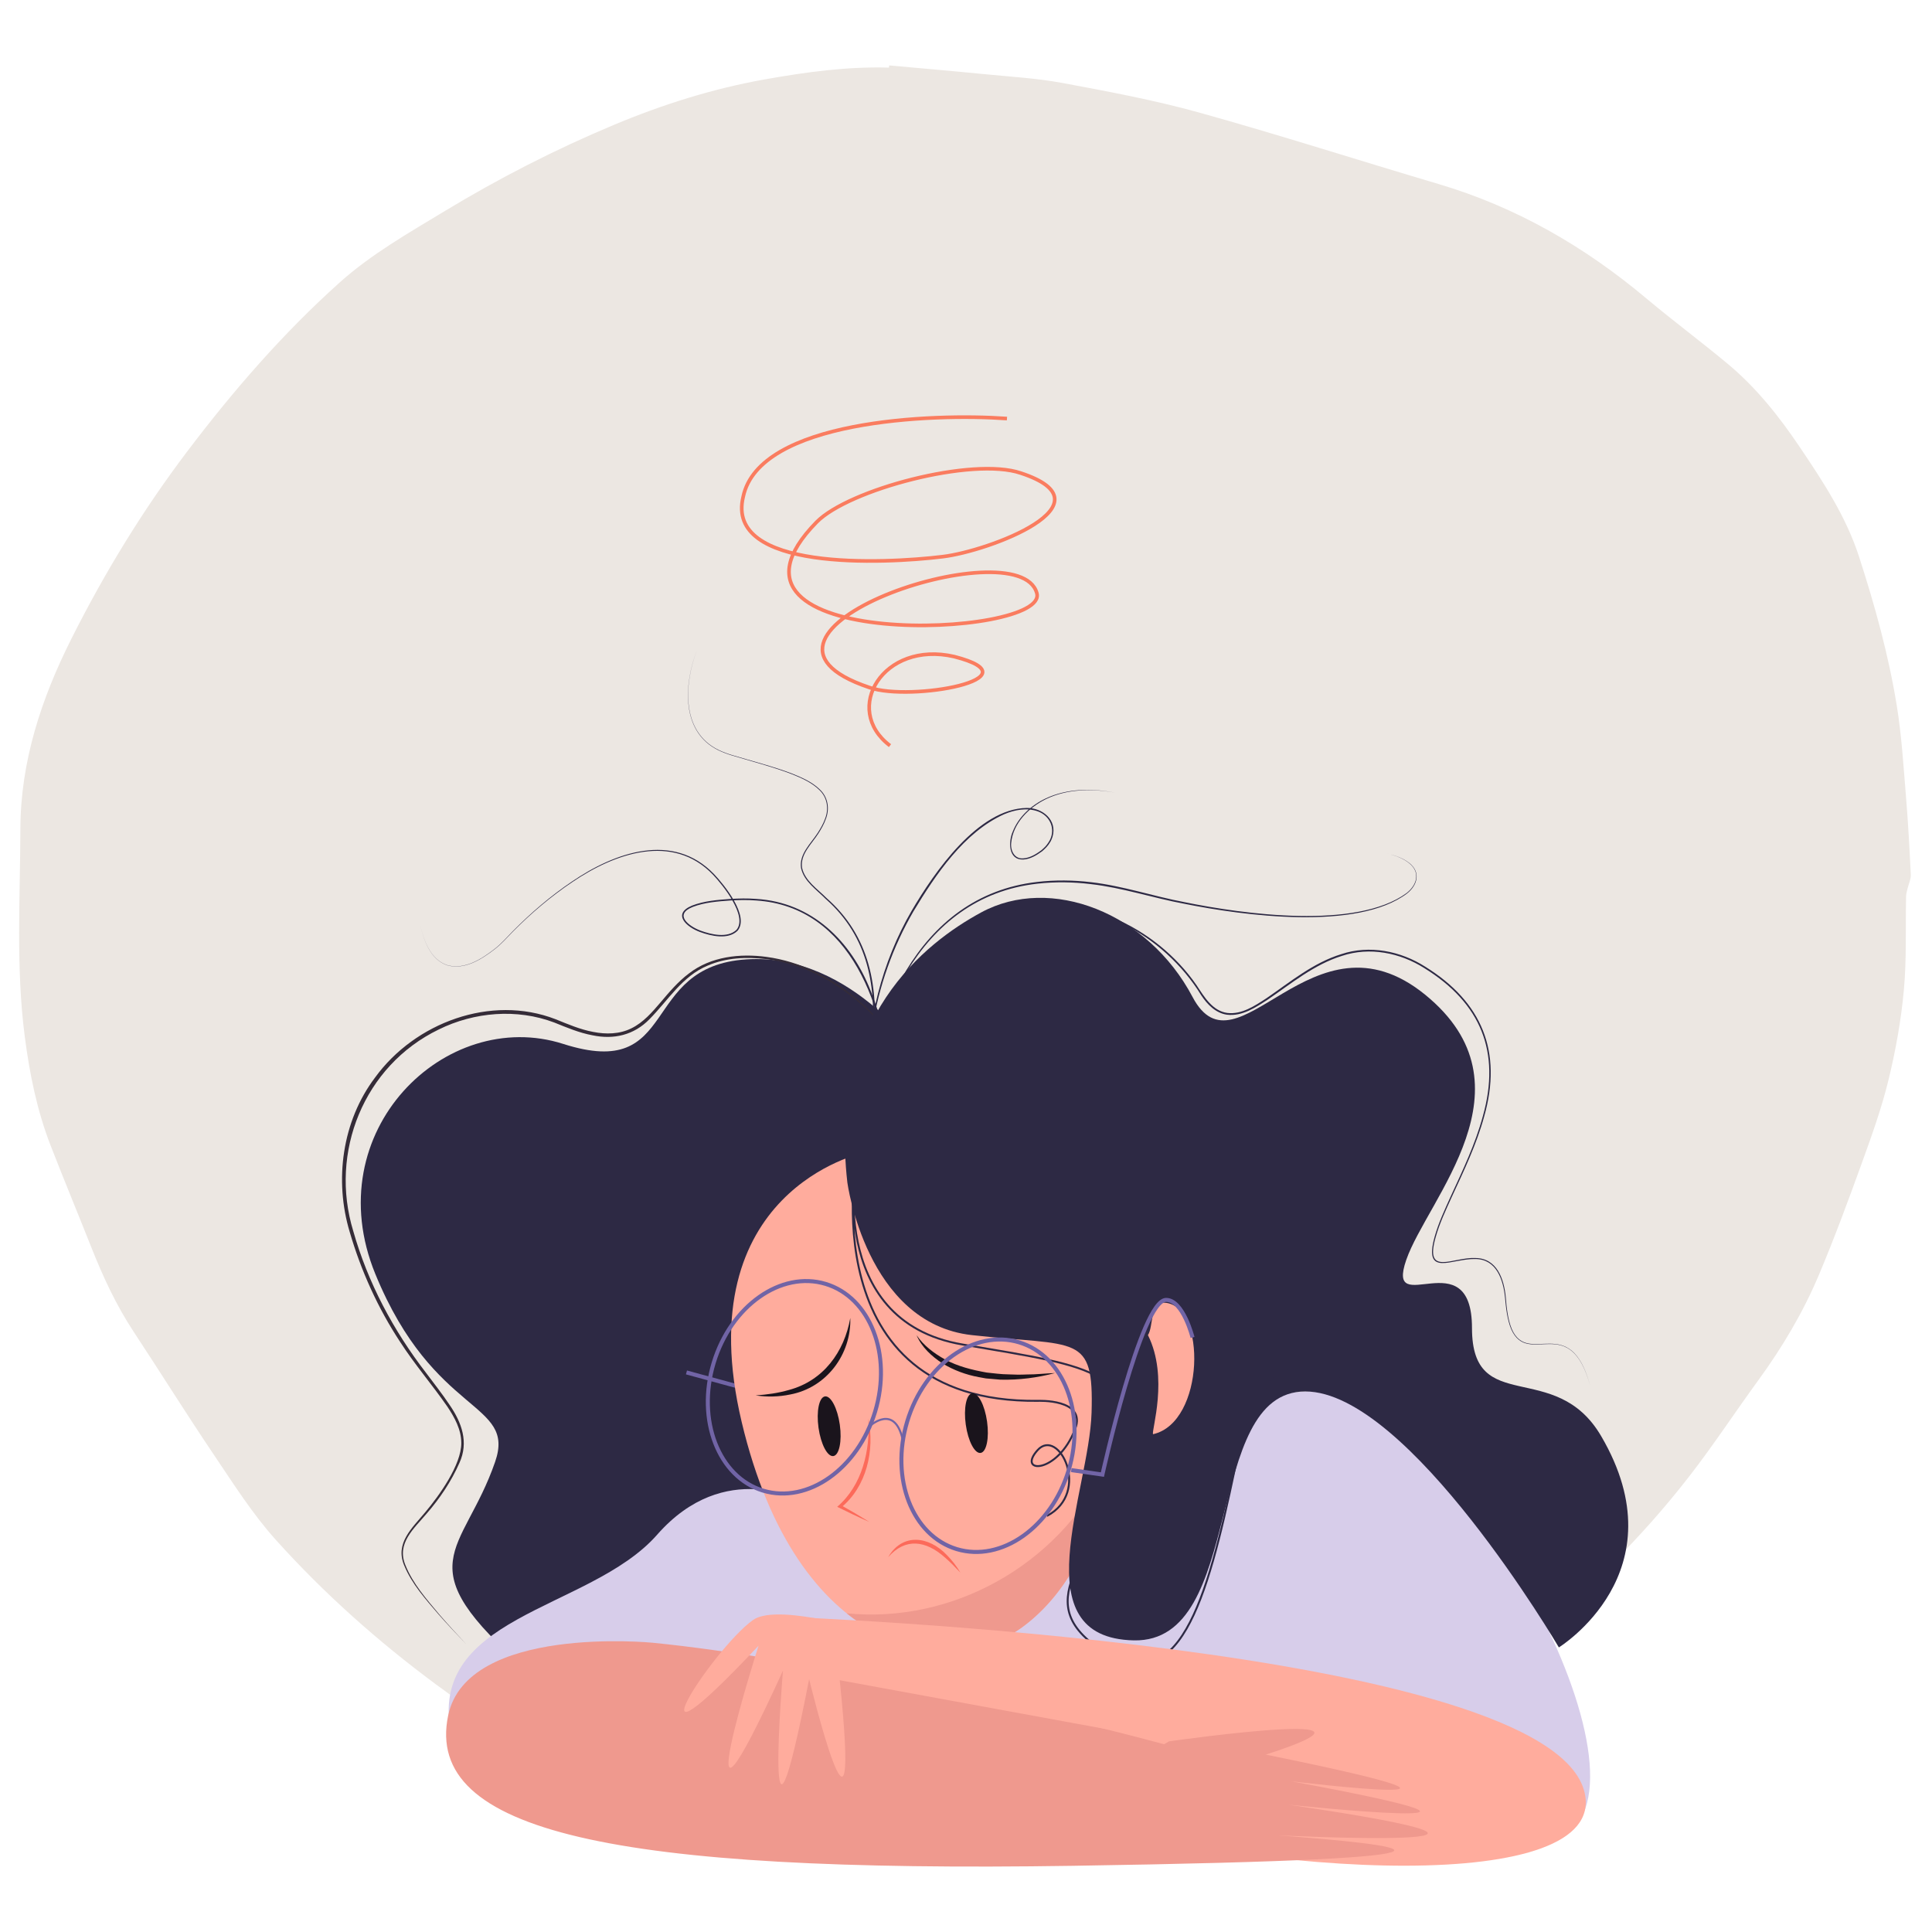
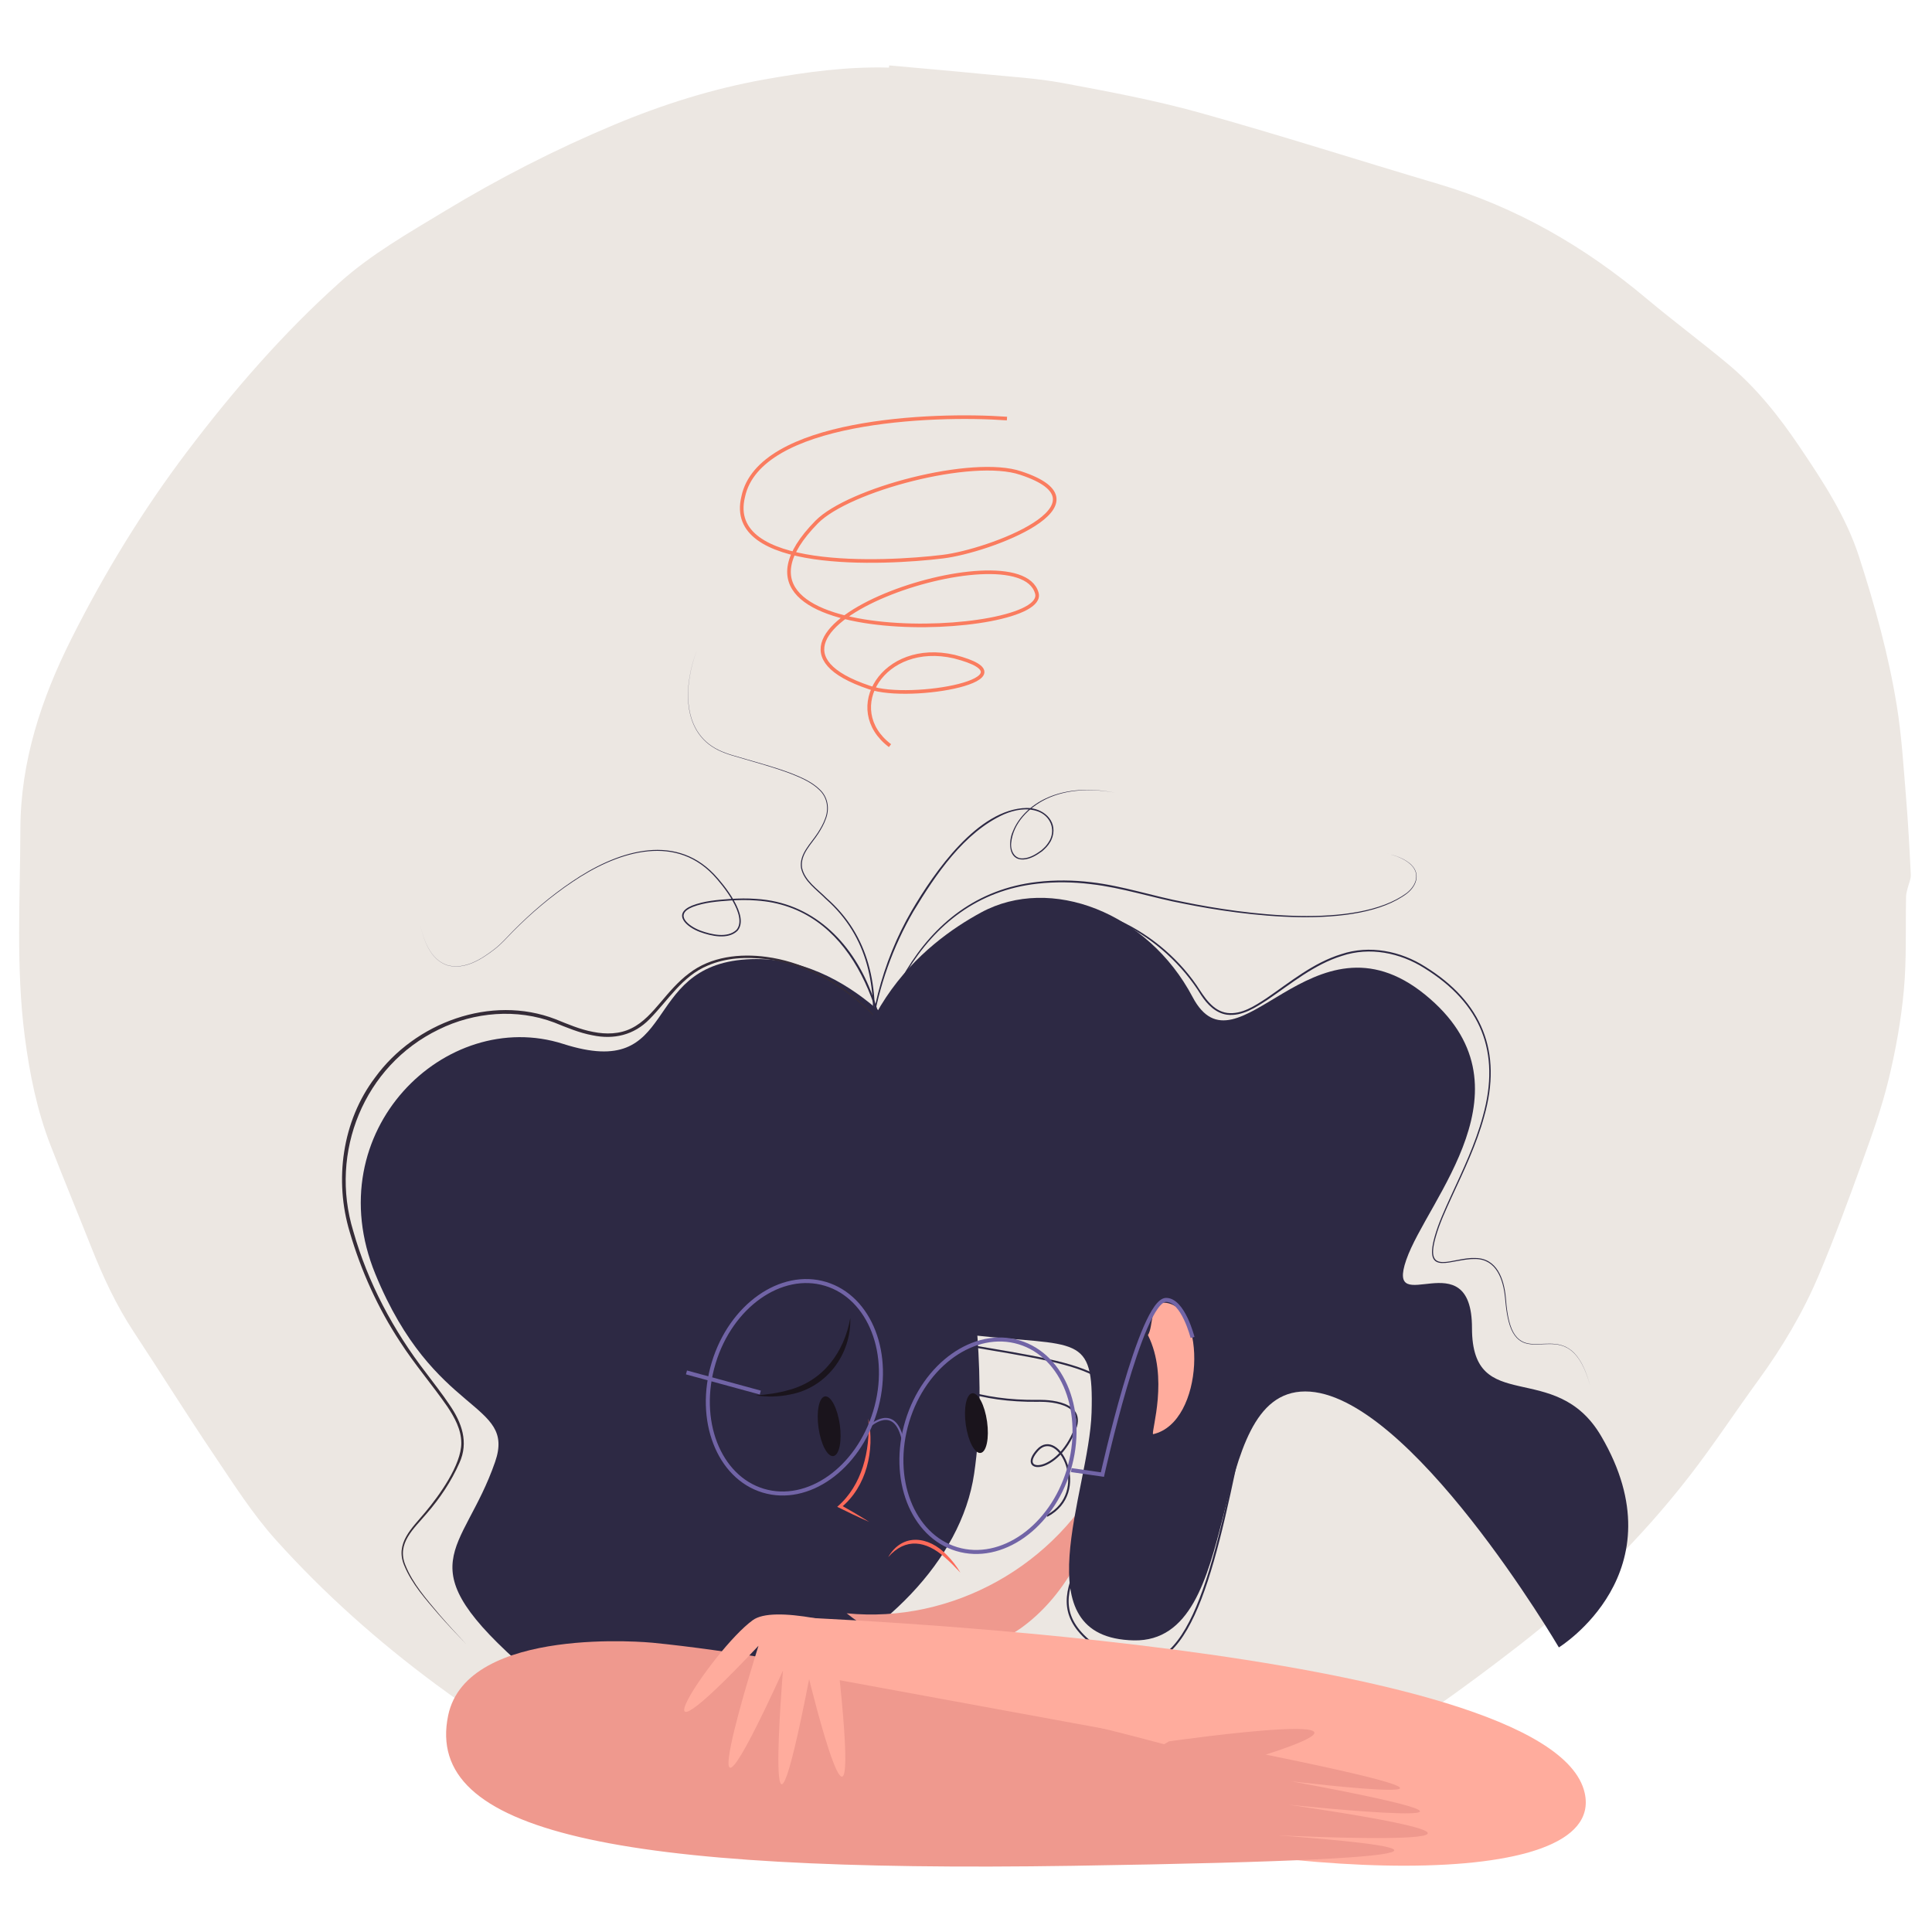
<svg xmlns="http://www.w3.org/2000/svg" id="Character" viewBox="0 0 1000 1000">
  <defs>
    <style> .cls-1 { fill: #ef998e; } .cls-2 { fill: #ffac9d; } .cls-3 { fill: #ece7e2; } .cls-4 { fill: #fc6a5a; } .cls-5 { fill: #d7cdea; } .cls-6 { fill: #1a141c; } .cls-7 { fill: #2d2944; } .cls-8 { fill: #352c38; } .cls-9 { stroke-width: 1.039px; } .cls-9, .cls-10 { stroke: #7164a6; } .cls-9, .cls-10, .cls-11, .cls-12 { fill: none; stroke-miterlimit: 10; } .cls-10 { stroke-width: 2.078px; } .cls-11 { stroke: #2d2944; } .cls-12 { stroke: #fa7c5f; stroke-width: 1.877px; } </style>
  </defs>
  <path class="cls-3" d="m460.237,33.862c16.262,1.48,32.533,2.864,48.783,4.471,13.776,1.362,27.683,2.146,41.254,4.676,23.633,4.404,47.364,8.836,70.492,15.273,41.468,11.542,82.476,24.731,123.759,36.951,40.187,11.895,75.555,32.323,107.525,59.149,13.878,11.644,28.45,22.461,42.362,34.067,14.705,12.266,26.534,27.205,37.172,43.002,12,17.819,23.858,35.777,30.585,56.49,8.214,25.292,15.304,50.912,19.578,77.151,2.504,15.371,3.443,31.012,4.734,46.561,1.136,13.674,1.882,27.383,2.545,41.089.112,2.307-1.09,4.671-1.64,7.019-.325,1.389-.776,2.793-.806,4.199-.335,16.182.329,32.451-1.149,48.524-1.436,15.614-4.233,31.225-7.943,46.47-3.545,14.566-8.654,28.797-13.762,42.927-7.043,19.487-14.233,38.95-22.28,58.036-8.193,19.431-18.965,37.524-31.421,54.607-11.965,16.409-23.116,33.435-35.551,49.472-25.564,32.969-55.183,61.968-88.142,87.59-29.464,22.905-59.865,44.495-91.802,63.751-12.812,7.724-26.952,13.32-40.702,19.399-20.931,9.252-43.069,14.903-65.322,19.655-28.112,6.002-56.498,10.622-85.424,10.419-17.233-.121-34.535.858-51.686-.353-32.529-2.296-64.364-7.881-95.142-19.833-46.98-18.244-90.228-42.894-130.552-72.749-30.022-22.228-57.969-47.067-82.936-74.839-12.134-13.497-21.997-29.121-32.199-44.247-14.139-20.962-27.517-42.435-41.435-63.549-9.069-13.757-15.902-28.568-21.942-43.82-6.938-17.522-14.172-34.928-20.996-52.493-7.067-18.19-10.883-37.141-13.391-56.492-4.63-35.72-2.351-71.556-2.261-107.324.089-34.964,10.811-67.45,26.431-98.533,17.119-34.066,36.887-66.466,59.878-96.843,23.779-31.417,49.527-61.133,78.926-87.493,16.428-14.73,35.55-25.555,54.313-36.922,28.063-17.001,57.205-31.916,87.414-44.583,25.333-10.622,51.495-18.888,78.676-23.705,21.175-3.753,42.385-6.651,63.952-6.038.034-.377.068-.754.101-1.13Z" />
  <path class="cls-7" d="m478.697,550.052s-36.464-57.127-92.375-53.48-34.033,63.204-94.806,43.757c-60.773-19.447-127.539,45.177-97.237,119.115,30.386,74.143,72.927,65.635,61.988,97.237-16.608,47.98-47.403,52.265,17.016,108.176,64.419,55.911,217.567-10.939,230.937-102.098,13.37-91.159-25.525-212.705-25.525-212.705Z" />
  <path class="cls-8" d="m475.961,557.361c-16.789-29.472-44.51-56.43-79.363-60.916-10.179-1.217-20.822-.78-30.302,3.349-13.114,5.417-20.496,18.005-30.135,27.745-8.019,8.204-18.384,10.652-29.44,8.339-6.873-1.256-13.442-4.055-19.831-6.621-19.315-7.319-41.403-5.489-59.814,3.612-38.729,18.734-56.708,63.582-44.227,104.343,7.544,26.645,20.695,51.367,37.596,73.267,4.138,5.549,8.461,10.981,12.33,16.797,6.24,9.082,9.896,19.25,5.034,29.896-4.217,9.59-10.109,18.371-16.961,26.245-6.602,7.839-15.668,15.366-11.02,26.667,3.854,9.649,10.926,17.618,17.521,25.521,4.531,5.243,9.218,10.352,13.958,15.41-4.801-5-9.551-10.052-14.149-15.243-6.728-7.862-13.921-15.774-17.926-25.467-4.883-11.614,4.104-19.391,10.842-27.546,7.169-8.532,18.787-24.585,18.692-35.919-.017-6.885-3.453-13.149-7.202-18.759-7.865-11.364-17.014-21.928-24.515-33.603-11.488-17.455-20.163-36.697-26.019-56.746-8.093-26.827-3.964-57.46,13.115-80.021,20.592-28.382,59.985-43.097,93.388-30.178,6.453,2.593,12.705,5.316,19.524,6.584,6.607,1.313,13.671,1.188,19.765-1.868,6.153-3.003,10.745-8.35,15.15-13.509,4.459-5.273,9.002-10.69,14.662-14.914,11.283-8.734,26.354-10.404,40.111-8.536,35.111,4.741,62.665,32.247,79.215,62.072h0Z" />
  <path class="cls-7" d="m460.405,565.312c-1.444-42.441-19.717-96.074-69.074-99.225-4.419-.347-8.856-.269-13.295.004-6.588.471-13.352.971-19.547,3.362-9.814,3.939-1.979,9.987,4.113,12.244,5.478,2.005,13.975,4.052,18.631-.455,5.855-7.075-7.081-23.135-12.129-28.432-20.926-21.927-51.1-11.026-72.816,3.704-11.099,7.424-21.321,16.135-30.735,25.596-3.126,3.171-6.046,6.57-9.608,9.278-6.801,5.24-15.523,10.751-24.429,8.244-8.875-2.949-12.2-13.008-14.141-21.291,1.946,8.262,5.304,18.302,14.162,21.224,8.88,2.473,17.562-3.047,24.321-8.286,3.557-2.717,6.45-6.111,9.567-9.296,9.395-9.508,19.591-18.259,30.684-25.738,21.925-14.962,52.157-25.925,73.427-3.86,5.363,5.625,18.492,21.788,12.24,29.338-4.852,4.826-13.733,2.774-19.45.676-6.964-2.52-14.604-9.326-4.136-13.664,6.302-2.447,13.132-2.961,19.798-3.447,4.45-.279,8.942-.366,13.407-.021,28.86,1.731,49.183,21.794,59.326,47.746,6.632,16.62,10.014,34.428,10.685,52.292-0.0 0-1.0.008-1.0.008h0Z" />
  <path class="cls-7" d="m360.79,336.381c-6.712,17.464-8.449,42.323,11.226,51.832,2.127,1.009,4.452,1.876,6.698,2.547,9.32,2.818,22.466,6.203,31.408,9.714,5.075,2.03,10.248,4.289,14.222,8.161,4.254,3.962,5.178,10.054,3.07,15.352-.925,2.611-2.302,5.016-3.771,7.338-3.486,5.53-9.539,10.75-8.49,17.881,1.486,6.729,8.003,10.906,12.6,15.571,22.648,19.803,27.272,46.605,24.279,75.316 0-0-.994-.102-.994-.102,3.091-28.489-1.346-55.016-23.72-74.752-4.665-4.765-11.225-9.018-12.701-15.942-1.077-7.3,5.066-12.644,8.648-18.219,1.465-2.293,2.839-4.668,3.758-7.231,2.069-5.151,1.202-11.088-2.936-14.955-3.91-3.835-9.056-6.101-14.078-8.128-8.862-3.521-22.117-7-31.354-9.805-2.248-.679-4.596-1.566-6.721-2.58-19.702-9.587-17.941-34.504-11.143-51.998h0Z" />
-   <path class="cls-5" d="m415.494,777.343s-40.11-23.094-75.358,17.016c-35.248,40.11-122.761,41.326-105.745,106.96,17.016,65.635,544.608,74.479,578.558,46.187,43.756-36.464-64.419-232.152-137.347-227.291-72.927,4.862-260.108,57.127-260.108,57.127Z" />
  <line class="cls-10" x1="393.535" y1="720.797" x2="355.314" y2="710.369" />
  <g>
-     <path class="cls-2" d="m446.623,596.784s-91.159,19.414-62.731,139.233c28.428,119.819,106.416,134.429,145.1,106.288,30.533-22.212,57.846-75.009,36.949-158.252-19.318-76.953-67.299-92.879-119.318-87.269Z" />
    <path class="cls-1" d="m438.244,835.045c31.813,25.552,68.046,23.774,90.748,7.26,19.871-14.455,38.365-41.878,43.107-82.203-24.979,50.332-79.428,80.371-133.854,74.943Z" />
  </g>
  <path class="cls-7" d="m438.587,612.041s9.724,72.927,64.419,79.005c54.696,6.077,63.204-1.215,61.988,40.11-1.215,41.326-36.464,116.684,21.878,117.899,58.342,1.215,35.248-128.839,88.729-128.839s131.269,132.485,131.269,132.485c0,0,63.204-38.895,21.878-109.391-23.751-40.516-66.85-9.724-66.85-55.911s-44.972-3.646-34.033-35.248c10.939-31.602,68.066-89.944,9.724-137.347-58.342-47.403-97.236,44.972-120.33,1.215-23.094-43.756-73.465-63.216-109.391-43.756-29.171,15.801-79.005,54.696-69.281,139.778Z" />
  <g>
    <path class="cls-7" d="m823.117,717.432c-10.553-38.773-31.964-9.472-40.889-29.371-2.115-4.995-2.748-11.153-3.241-16.539-.912-9.153-4.454-19.788-15.317-19.856-12.223-.352-26.987,9.719-21.128-11.449,2.019-7.262,5.24-14.089,8.326-20.933,6.263-13.594,12.77-27.189,16.688-41.676,9.294-33.177-1.129-58.434-30.287-76.484-12.577-7.996-28.374-11.156-42.706-6.353-14.411,4.471-26.158,14.312-38.475,22.69-6.224,4.02-13.14,8.686-20.958,7.755-5.892-.807-10.265-5.341-13.371-10.05-19.285-31.447-58.384-53.336-95.384-43.446-9.086,2.408-17.19,7.25-24.679,12.869-18.113,13.248-33.234,30.794-42.543,51.287-12.695,27.391-13.771,58.8-8.075,88.107-2.859-14.726-4.216-29.791-3.125-44.781,1.804-30.07,14.925-59.166,36.325-80.391,5.273-5.359,11.008-10.253,17.048-14.724,6.038-4.424,12.365-8.704,19.501-11.243,36.354-13.421,77.486,6.591,98.537,37.144,3.962,5.98,8.19,13.266,15.893,14.319,7.475.878,14.268-3.73,20.295-7.643,12.32-8.439,24.181-18.344,38.729-22.807,14.549-4.855,30.716-1.623,43.441,6.521,29.394,18.251,39.976,43.943,30.513,77.414-3.957,14.529-10.503,28.143-16.803,41.751-3.083,6.807-6.314,13.62-8.331,20.826-5.897,20.549,8.892,10.186,20.59,10.781,11.167.109,14.81,10.917,15.689,20.329.424,5.314,1.066,11.512,3.128,16.461,8.615,19.638,30.251-9.335,40.61,29.492h0Z" />
    <path class="cls-7" d="m466.543,650.936c-23.827-56.718-26.147-125.477,5.42-179.695,11.643-19.79,34.191-52.572,59.429-53.054,8.206-.096,15.928,6.186,13.399,14.918-.177.708-.606,1.484-.868,2.177-0.0 0-.408.665-.408.665-.997,1.792-2.534,3.308-4.082,4.638-2.901,2.111-6.108,4.092-9.801,4.31-7.888.294-7.745-9.415-5.363-14.644,3.097-7.652,9.61-13.502,16.971-16.971,11.151-5.242,24.018-5.284,35.911-3.004-11.896-2.154-24.698-1.993-35.753,3.335-8.847,4.315-17.039,12.469-18.004,22.661-.428,3.992,1.685,8.404,6.213,8.021,3.481-.204,6.669-2.179,9.427-4.207 0,0,1.107-1.009,1.107-1.009,1.319-1.144,2.319-2.596,3.193-4.097,3.141-6.019.141-12.716-6.114-14.999-5.713-2.066-12.03-.837-17.508,1.487-20.717,9.291-35.501,31.354-46.912,50.26-10.658,18.366-17.936,38.846-21.209,59.828-6.25,40.083-.262,81.898,14.955,119.381h0Z" />
    <path class="cls-7" d="m445.88,584.085c3.123-55.443,28.556-120.49,90.973-127.594,9.269-1.073,18.668-.968,27.918.138,16.472,1.905,32.218,7.304,48.468,10.36,30.39,6.217,88.75,14.285,114.778-4.711,5.358-4.159,7.343-10.721,1.36-15.488-3.216-2.604-7.238-3.979-11.235-4.913,4.006.896,8.045,2.226,11.312,4.818,6.03,4.713,4.272,11.491-1.243,15.818-25.851,19.403-84.672,11.403-115.138,5.293-16.221-2.994-32.002-8.332-48.419-10.186-9.182-1.129-18.502-1.265-27.696-.232-62.171,6.901-87.266,71.643-91.079,126.697h0Z" />
  </g>
  <path class="cls-11" d="m703.557,720.216c-23.094-17.016-49.834-29.171-64.419,40.11-14.586,69.281-29.171,120.33-69.281,93.59-40.11-26.74,1.216-49.834,9.724-97.237,8.508-47.403-9.724-48.618-81.435-60.773-71.712-12.155-54.696-97.237-54.696-97.237,0,0-24.309,127.623,93.59,126.407,0,0,25.525-1.215,19.447,14.586-9.111,23.688-30.386,23.094-19.447,10.939,10.939-12.155,27.955,21.878,4.862,34.033" />
  <g>
    <path class="cls-6" d="m434.687,737.446c1.192,8.526-.309,15.783-3.354,16.209-3.045.426-6.48-6.141-7.673-14.667-1.192-8.526.31-15.783,3.354-16.209,3.045-.426,6.48,6.141,7.673,14.667Z" />
    <path class="cls-6" d="m510.907,735.824c1.192,8.526-.309,15.783-3.354,16.209-3.045.426-6.48-6.141-7.673-14.667-1.192-8.526.309-15.783,3.354-16.209,3.045-.426,6.48,6.141,7.673,14.667Z" />
    <path class="cls-4" d="m449.469,734.288c3.368,16.294-.876,35.22-14.159,46.051-0.0 0-.153-1.35-.153-1.35,2.49,1.399,4.963,2.832,7.43,4.276,2.441,1.492,4.917,2.919,7.328,4.468-5.598-2.447-11.107-5.084-16.573-7.81,12.966-11.149,17.13-29.12,16.127-45.635h0Z" />
    <path class="cls-4" d="m459.712,805.993c7.377-12.723,21.062-10.87,30.291-1.193,2.772,2.772,5.132,5.889,7.12,9.21-2.678-2.799-5.337-5.558-8.219-8.017-9.534-8.449-20.164-10.318-29.193,0h0Z" />
    <path class="cls-6" d="m440.116,682.18c.568,18.879-12.339,36.089-31.095,39.603-5.934,1.249-12.015,1.352-17.896.48,5.928-.424,11.758-1.218,17.303-2.839,17.737-4.781,28.55-19.6,31.688-37.244h0Z" />
-     <path class="cls-6" d="m474.409,691.088c3.699,5.424,8.983,9.342,14.616,12.506,6.707,3.671,14.229,5.5,21.717,6.837,3.259.327,7.603.928,10.868.928,3.112.164,6.599.228,9.753.067,4.938.037,9.787-.581,14.75-.741-9.291,2.44-18.683,3.661-28.309,3.43-1.671-.117-5.829-.501-7.498-.65-.785-.128-2.903-.533-3.715-.675-6.608-1.202-13.048-3.603-18.787-7.101-5.536-3.622-10.783-8.417-13.396-14.6h0Z" />
  </g>
  <path class="cls-2" d="m602.72,674.271c-7.614-.401-5.667,12.525-8.554,16.775,10.939,21.878,1.719,49.426,2.643,51.294,26.877-5.989,27.837-66.915,5.911-68.069Z" />
  <g>
    <ellipse class="cls-10" cx="411.174" cy="718.048" rx="55.894" ry="43.646" transform="translate(-395.075 904.113) rotate(-73.198)" />
    <ellipse class="cls-10" cx="511.368" cy="748.302" rx="55.894" ry="43.646" transform="translate(-352.805 1021.539) rotate(-73.198)" />
    <path class="cls-9" d="m449.937,738.359s13.371-12.711,17.475,7.603" />
    <path class="cls-10" d="m554.487,760.918l16.122,2.319s20.011-90.39,32.957-90.41c8.831-.014,13.693,19.433,13.693,19.433" />
  </g>
  <g>
    <path class="cls-2" d="m406.986,836.9s396.239,14.585,413.255,91.159c11.673,52.529-162.871,44.972-286.848,8.508-123.977-36.464-126.407-99.668-126.407-99.668Z" />
    <g>
      <path class="cls-1" d="m337.704,850.27s-95.968-9.478-105.745,37.679c-12.535,60.46,86.297,81.436,323.312,77.789,237.014-3.646,170.164-10.939,105.745-15.801,0,0,171.38,8.508,6.077-15.801,0,0,151.932,15.801,1.215-12.154,0,0,140.993,17.016-23.094-15.801,0,0-17.493,3.419-43.757-3.646-64.487-17.347-185.158-44.491-263.754-52.265Z" />
      <path class="cls-1" d="m605.105,901.32s144.639-20.663,32.817,12.155c-111.822,32.817-32.817-12.155-32.817-12.155Z" />
    </g>
    <path class="cls-2" d="m535.824,873.364s-124.887-50.203-146.181-34.776c-21.294,15.427-69.464,90.287,2.95,13.265,0,0-42.254,133.016,12.666,12.887,0,0-10.771,129.356,13.549,4.337,0,0,27.526,113.267,15.836.599l142.117,26.087-40.937-22.398Z" />
  </g>
  <path class="cls-12" d="m521.206,216.647c-39.177-2.821-128.215.94-136.526,40.441-9.497,38.56,72.418,34.798,103.285,31.036,23.744-2.821,89.038-27.274,40.364-43.262-24.931-8.464-89.038,8.464-105.659,25.393-66.482,67.715,121.092,60.191,113.969,36.679-9.497-33.857-170.954,20.691-86.664,48.906,21.369,7.524,87.851-4.702,43.926-15.988-36.803-8.464-58.172,27.274-33.241,46.084" />
</svg>